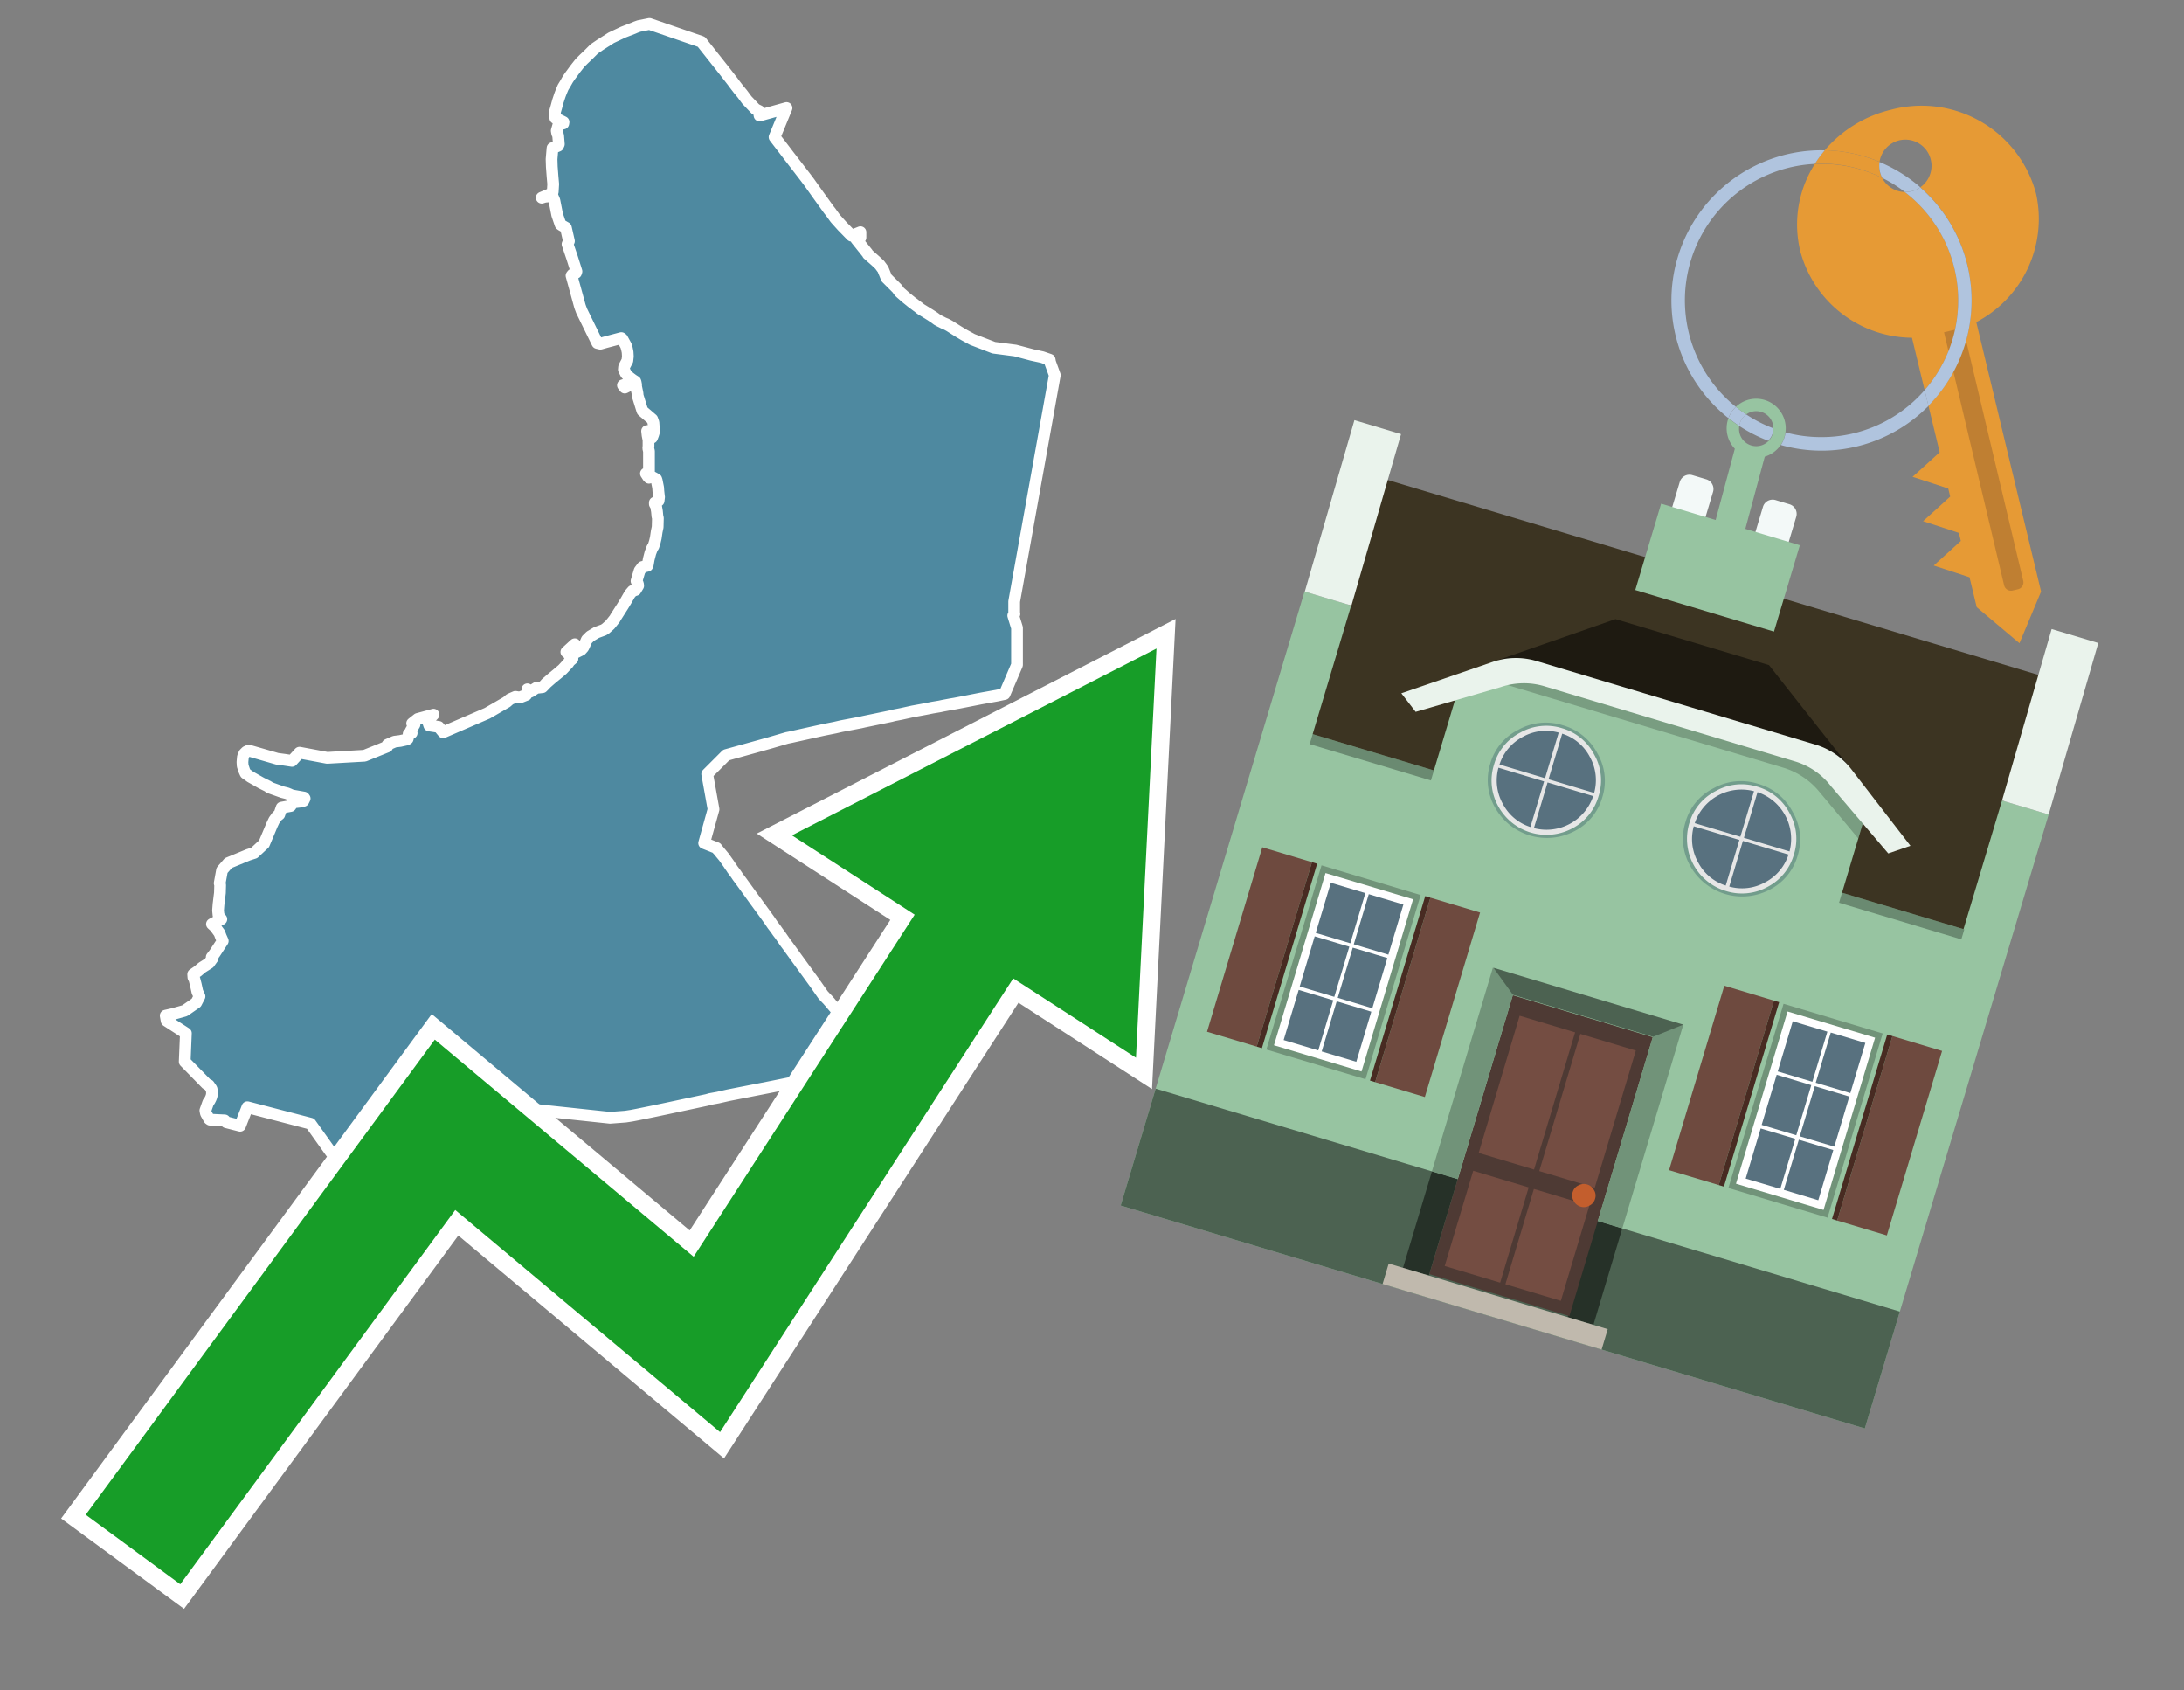
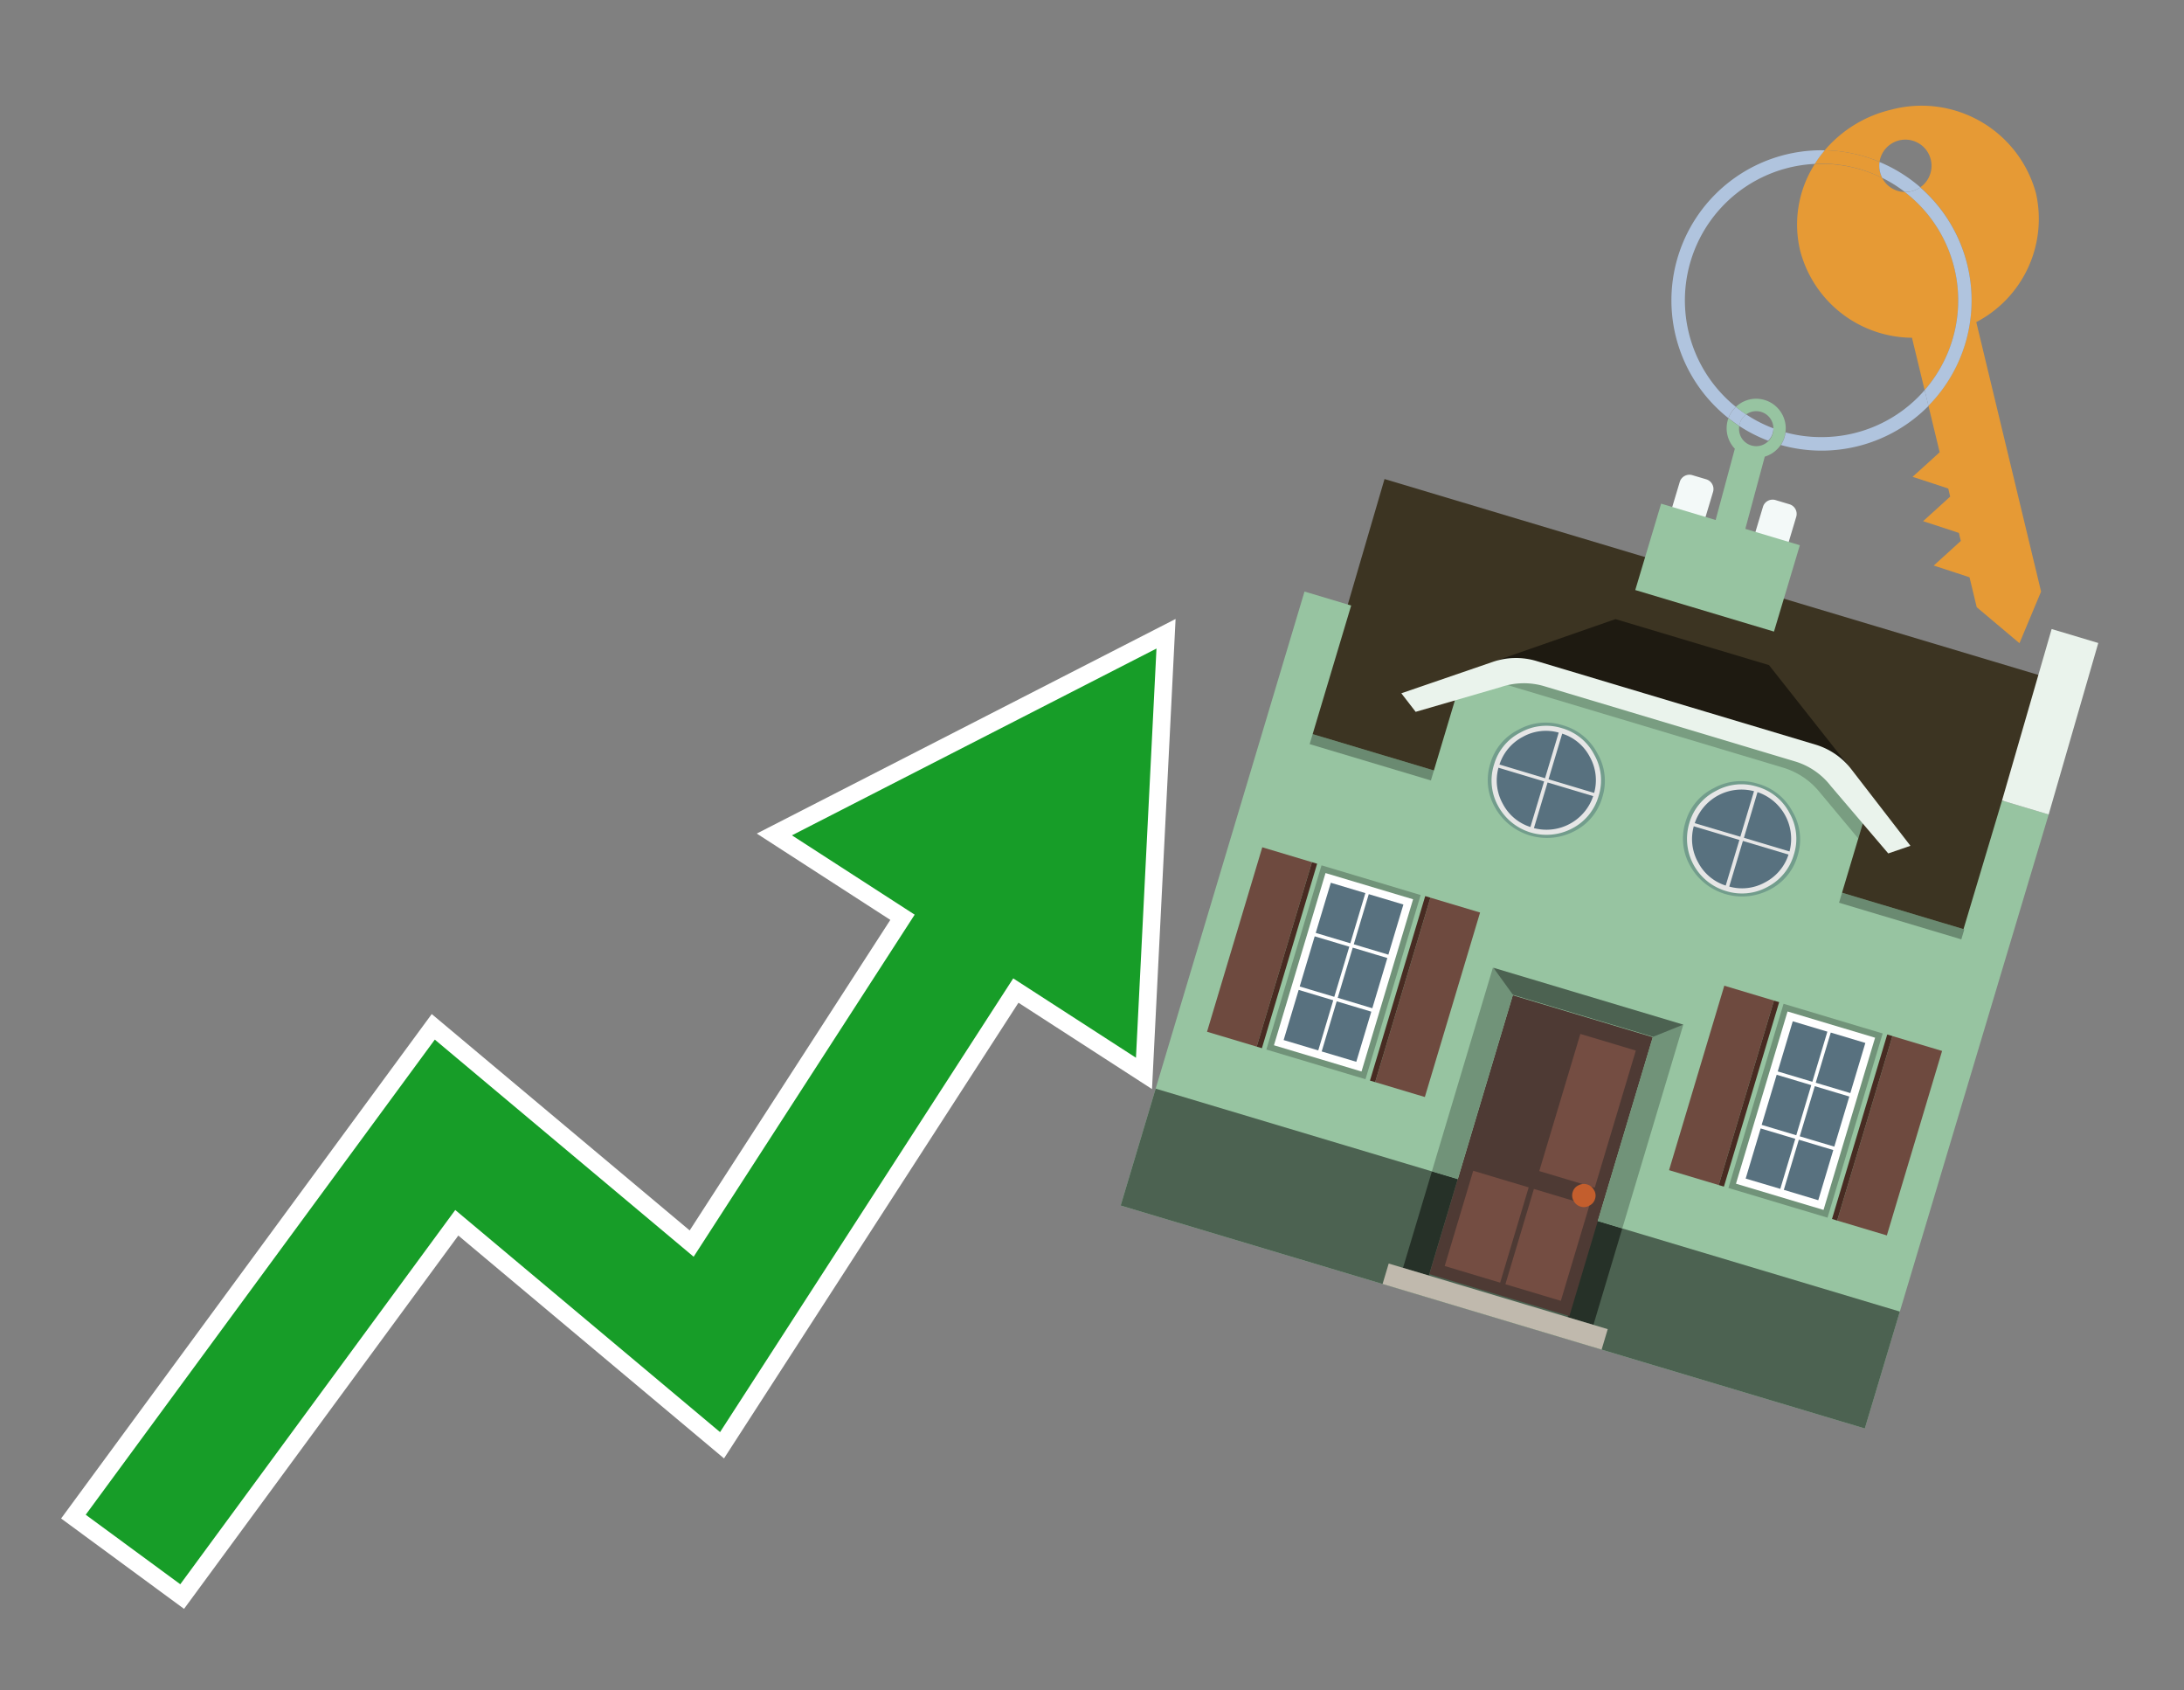
<svg xmlns="http://www.w3.org/2000/svg" id="Text" width="93.05" height="72" viewBox="0 0 93.05 72">
  <rect x="0" y="0" width="93.05" height="72" fill="#808080" stroke="none" />
-   <polygon points="12,34.4 12.38,34.33 12.48,34.18 12.83,34.14 12.93,34.11 12.98,34.01 12.95,33.97 12.44,33.88 12.23,33.79 12.03,33.74 11.47,33.54 11.45,33.51 11.13,33.35 10.67,33.09 10.46,32.94 10.41,32.83 10.34,32.62 10.33,32.46 10.35,32.24 10.41,32.1 10.49,32.02 10.6,31.97 11.81,32.32 12.11,32.36 12.44,32.41 12.76,32.06 13.94,32.28 15.53,32.19 16.5,31.8 16.51,31.72 16.81,31.59 17.05,31.56 17.32,31.5 17.37,31.47 17.41,31.31 17.41,31.26 17.54,31.22 17.52,31.16 17.5,31.13 17.66,30.86 17.56,30.81 17.8,30.62 18.47,30.44 18.22,30.69 18.29,30.9 18.69,30.96 18.88,31.19 20.76,30.38 21.59,29.9 21.68,29.82 21.73,29.78 21.96,29.68 22.14,29.71 22.42,29.6 22.47,29.5 22.47,29.36 22.54,29.41 22.6,29.46 22.85,29.3 23.11,29.27 23.23,29.15 23.25,29.12 23.49,28.91 23.77,28.68 23.97,28.51 24.22,28.24 24.25,28.18 24.39,28.06 24.38,28.01 24.29,27.92 24.24,27.87 24.13,27.77 24.49,27.44 24.49,27.53 24.47,27.64 24.45,27.74 24.44,27.84 24.76,27.68 24.85,27.58 24.89,27.5 25,27.25 25.15,27.1 25.42,26.94 25.72,26.83 25.81,26.77 25.99,26.61 26.19,26.36 26.23,26.29 26.53,25.82 26.67,25.59 26.83,25.31 26.95,25.17 27.08,25.13 27.19,24.95 27.18,24.87 27.12,24.75 27.25,24.31 27.37,24.15 27.58,24.1 27.6,24.05 27.64,23.82 27.71,23.55 27.79,23.34 27.84,23.27 27.9,23.08 27.94,22.91 27.98,22.64 28.02,22.45 28.03,22.06 28.01,21.99 27.99,21.78 27.95,21.55 27.9,21.47 27.9,21.41 28.06,21.33 28.08,21.17 28.07,21.14 28.07,21.1 28.05,20.92 28.04,20.77 27.98,20.47 27.96,20.41 27.52,20.17 27.61,20.31 27.65,20.35 27.65,19.22 27.62,19.09 27.63,19 27.63,18.84 27.63,18.74 27.59,18.54 27.57,18.36 27.69,18.67 27.78,18.64 27.83,18.51 27.86,18.41 27.86,18.29 27.85,18.14 27.84,18 27.79,17.86 27.37,17.5 27.35,17.44 27.17,16.86 27.16,16.75 27.1,16.46 27.1,16.38 27.08,16.28 26.62,16.51 26.54,16.41 27.07,16.25 26.96,16.18 26.92,16.15 26.8,16.06 26.67,15.92 26.58,15.74 26.59,15.63 26.64,15.53 26.73,15.36 26.75,15.18 26.74,15 26.71,14.85 26.67,14.72 26.51,14.43 26.47,14.4 25.79,14.58 25.58,14.64 25.45,14.61 24.78,13.24 24.71,13.05 24.35,11.74 24.39,11.69 24.54,11.62 24.56,11.56 24.38,10.99 24.18,10.4 24.24,10.27 24.11,9.7 23.92,9.59 23.88,9.56 23.74,9.15 23.62,8.54 23.54,8.35 23.21,8.38 23.08,8.42 23.53,8.23 23.55,8.18 23.57,7.84 23.54,7.5 23.51,7.1 23.5,6.78 23.54,6.31 23.78,6.21 23.81,6.14 23.78,5.77 23.74,5.68 23.72,5.57 23.78,5.36 23.79,5.31 24,5.26 24.01,5.2 23.89,5.14 23.66,5.03 23.64,4.78 23.7,4.57 23.77,4.31 23.86,4.04 23.91,3.91 23.99,3.72 24.07,3.59 24.19,3.38 24.27,3.26 24.52,2.92 24.71,2.68 24.87,2.52 25.1,2.3 25.32,2.08 25.57,1.91 25.9,1.7 26.04,1.61 26.55,1.37 26.99,1.2 27.08,1.16 27.22,1.11 27.67,1.02 29.88,1.78 30.87,3.03 31.22,3.48 31.27,3.55 31.47,3.81 31.62,3.99 31.82,4.26 32.19,4.65 32.35,4.73 32.39,4.82 32.35,4.86 32.36,4.92 33.51,4.6 33,5.84 33.4,6.36 33.59,6.61 34.33,7.57 34.48,7.77 34.85,8.29 35.31,8.93 35.39,9.03 35.57,9.28 35.61,9.33 35.88,9.63 36.28,10.04 36.66,9.89 36.66,10.12 36.48,10.19 36.96,10.79 36.98,10.83 37.31,11.12 37.48,11.28 37.62,11.47 37.77,11.84 38.04,12.11 38.22,12.29 38.32,12.43 38.58,12.66 38.84,12.87 39.16,13.11 39.22,13.16 39.61,13.4 39.81,13.53 39.93,13.62 40.04,13.68 40.2,13.76 40.34,13.82 40.45,13.88 40.64,14 40.83,14.12 41.08,14.27 41.43,14.46 42.34,14.81 43.26,14.93 43.98,15.12 44.4,15.21 44.72,15.32 44.74,15.43 44.94,15.98 43.21,25.62 43.21,26.11 43.22,26.15 43.17,26.22 43.33,26.74 43.33,28.32 42.8,29.56 42.47,29.63 41.8,29.75 41.24,29.86 40.88,29.93 40.67,29.97 40.49,30 40.17,30.06 40.03,30.09 39.73,30.14 39.48,30.19 39.27,30.23 38.89,30.3 38.39,30.41 38.08,30.47 37.97,30.5 36.81,30.74 36.68,30.77 35.84,30.93 35.58,30.99 35.38,31.03 35.23,31.06 35.08,31.09 33.95,31.34 33.68,31.4 33.53,31.43 32.81,31.64 32.13,31.83 31.84,31.91 30.94,32.16 30.13,32.97 30.4,34.47 30,35.91 30.53,36.12 30.56,36.17 30.6,36.21 30.64,36.26 30.84,36.5 30.96,36.67 31.06,36.81 31.09,36.86 31.17,36.97 31.2,37.02 31.32,37.18 31.37,37.25 31.43,37.34 31.46,37.38 31.58,37.54 32.1,38.26 32.59,38.93 32.77,39.18 32.92,39.4 33.05,39.57 33.14,39.7 33.24,39.83 33.46,40.15 33.58,40.31 34.13,41.07 34.72,41.88 35.07,42.38 35.23,42.55 35.27,42.59 35.32,42.65 35.35,42.68 35.44,42.79 35.69,43.08 35.74,43.15 35.82,43.23 36.03,43.53 36.07,43.58 36.15,43.7 36.29,43.89 36.78,44.56 36.93,44.8 37.15,45.17 37.15,45.29 37.15,45.38 36.79,45.46 36.44,45.54 36.15,45.61 35.81,45.68 35.25,45.81 34.64,45.93 33.94,46.07 33.71,46.12 32.92,46.28 31.03,46.65 30.59,46.75 30.26,46.81 30.12,46.85 28.43,47.21 27.81,47.34 27.17,47.47 26.91,47.52 26.65,47.56 25.99,47.61 22.79,47.27 21.73,47.03 21.73,47.06 21.32,47.75 21.19,48.12 21.14,48.23 21.13,48.26 21.03,48.54 21.02,48.57 20.94,48.8 20.88,48.94 20.67,49.42 21.33,49.55 20.81,50.83 19.34,50.33 19.33,50.37 19.21,50.75 19.27,50.87 19.1,50.95 19.05,50.98 18.82,50.27 18.76,50.03 18.56,50.06 18.27,48.41 16.93,48.7 16.5,48.77 15.69,48.83 15.45,48.86 15.31,48.91 14.96,49.04 14.93,48.97 14.1,49.08 13.23,47.86 10.54,47.16 10.23,47.95 9.64,47.8 9.57,47.72 8.95,47.69 8.91,47.66 8.78,47.43 8.77,47.4 8.75,47.3 8.86,46.99 8.88,46.94 8.93,46.88 8.98,46.78 9.01,46.7 9.03,46.61 9.03,46.52 9.02,46.41 9.01,46.38 8.99,46.35 8.9,46.22 8.8,46.17 7.87,45.22 7.92,44.01 7.1,43.48 7.06,43.26 7.37,43.19 7.87,43.05 8.2,42.82 8.36,42.71 8.5,42.44 8.46,42.35 8.41,42.25 8.34,41.93 8.28,41.7 8.24,41.63 8.23,41.5 8.42,41.37 8.61,41.21 8.91,41.02 9.06,40.81 9.02,40.77 9.06,40.72 9.15,40.6 9.49,40.08 9.41,39.9 9.35,39.74 9.16,39.48 9.03,39.36 9.43,39.15 9.35,39.05 9.31,38.98 9.29,38.78 9.31,38.52 9.37,38.03 9.38,37.69 9.36,37.62 9.46,37.07 9.73,36.76 10.58,36.41 10.83,36.33 11.25,35.94 11.49,35.37 11.59,35.13 11.68,34.94 11.81,34.76 11.9,34.69 " fill="#4e89a0" stroke="#fff" stroke-linejoin="round" stroke-width="0.5" />
  <polygon points="49.272 27.624 33.741 35.58 38.97 38.959 29.553 53.529 18.525 44.281 3.652 64.518 7.681 67.479 19.396 51.538 30.678 60.999 43.169 41.673 48.398 45.053 49.272 27.624" fill="none" stroke="#fff" stroke-miterlimit="10" stroke-width="1.5" />
  <polygon points="49.272 27.624 33.741 35.58 38.97 38.959 29.553 53.529 18.525 44.281 3.652 64.518 7.681 67.479 19.396 51.538 30.678 60.999 43.169 41.673 48.398 45.053 49.272 27.624" fill="#179d28" />
  <path d="M80.19,7.577a1.16,1.16,0,0,1-.094-.251,1.114,1.114,0,0,1-.018-.429A6.367,6.367,0,0,0,77.743,6.4a5.269,5.269,0,0,0-.423.577c.1,0,.192-.007.288-.007A5.794,5.794,0,0,1,80.19,7.577Z" fill="#e69a35" />
  <path d="M77.608,6.4A6.394,6.394,0,0,0,73.64,17.81a1.26,1.26,0,0,1,.317-.48A5.821,5.821,0,0,1,77.32,6.981a5.269,5.269,0,0,1,.423-.577Z" fill="#b0c4de" />
  <path d="M84.2,13.72a4.962,4.962,0,0,0,2.545-5.48,5.047,5.047,0,0,0-6.179-3.566A5.322,5.322,0,0,0,77.743,6.4a6.367,6.367,0,0,1,2.335.493,1.114,1.114,0,1,1,1.736,1.084,6.392,6.392,0,0,1,.347,9.3l.479,1.985-.438.4-.716.648.92.3.6.2.082.341-.438.4-.716.648.92.3.605.2.082.341-.438.4-.716.649.92.3.605.2.307,1.274,1.821,1.534.921-2.2Z" fill="#e69a35" />
  <path d="M81.154,8.179a1.115,1.115,0,0,1-.964-.6,5.794,5.794,0,0,0-2.582-.6c-.1,0-.192,0-.288.007a4.783,4.783,0,0,0-.625,3.685,4.962,4.962,0,0,0,4.765,3.715L82,16.617a5.82,5.82,0,0,0-.846-8.438Z" fill="#e69a35" />
  <path d="M74.1,18.142a6.386,6.386,0,0,0,1.232.63.73.73,0,0,0,.224-.527h0a5.783,5.783,0,0,1-1.159-.593A.733.733,0,0,0,74.1,18.142Z" fill="#b0c4de" />
  <path d="M74.4,17.652q-.228-.152-.44-.322a1.26,1.26,0,0,0-.317.48c.148.117.3.228.46.332A.733.733,0,0,1,74.4,17.652Z" fill="#b0c4de" />
  <path d="M74.824,16.984a1.257,1.257,0,0,0-.867.346c.141.114.288.222.44.322a.731.731,0,0,1,1.159.593h0a.732.732,0,1,1-1.463,0,.7.7,0,0,1,.007-.1c-.158-.1-.312-.215-.46-.332a1.258,1.258,0,0,0,.273,1.3l-.979,3.635,1.275.341.98-3.639a1.266,1.266,0,0,0,.681-.5,1.249,1.249,0,0,0,.2-.538,1.328,1.328,0,0,0,.012-.168A1.262,1.262,0,0,0,74.824,16.984Z" fill="#97c4a1" />
-   <path d="M85.974,25.1l-.226.053a.3.3,0,0,1-.362-.223l-2.56-10.777.81-.193L86.2,24.736A.3.3,0,0,1,85.974,25.1Z" fill="#bf7f32" />
  <path d="M80.1,7.326a1.16,1.16,0,0,0,.094.251,5.833,5.833,0,0,1,.964.6,1.137,1.137,0,0,0,.287-.031,1.108,1.108,0,0,0,.373-.167A6.371,6.371,0,0,0,80.078,6.9,1.114,1.114,0,0,0,80.1,7.326Z" fill="#b0c4de" />
  <path d="M77.608,18.618a5.836,5.836,0,0,1-1.534-.2,1.24,1.24,0,0,1-.2.537,6.4,6.4,0,0,0,6.291-1.666L82,16.617A5.807,5.807,0,0,1,77.608,18.618Z" fill="#b0c4de" />
  <path d="M81.814,7.981a1.108,1.108,0,0,1-.373.167,1.137,1.137,0,0,1-.287.031A5.82,5.82,0,0,1,82,16.617l.161.667a6.392,6.392,0,0,0-.347-9.3Z" fill="#b0c4de" />
  <polygon points="83.79 39.753 55.78 31.364 58.988 20.404 86.964 28.783 83.79 39.753 83.79 39.753" fill="#3c3422" fill-rule="evenodd" />
  <polygon points="81.705 53.32 87.284 34.692 85.297 34.097 83.656 39.575 55.926 31.269 57.567 25.791 55.579 25.196 47.746 51.348 79.451 60.844 81.705 53.32" fill="#97c4a1" fill-rule="evenodd" />
  <rect x="69.522" y="21.148" width="0.444" height="28.983" transform="translate(15.592 92.226) rotate(-73.326)" opacity="0.3" />
  <polygon points="87.284 34.692 85.297 34.097 87.411 26.793 89.398 27.388 87.284 34.692 87.284 34.692" fill="#eaf3ec" fill-rule="evenodd" />
-   <polygon points="57.578 25.794 55.591 25.199 57.705 17.896 59.692 18.491 57.578 25.794 57.578 25.794" fill="#eaf3ec" fill-rule="evenodd" />
  <polygon points="79.451 60.844 80.943 55.865 49.238 46.369 47.747 51.348 79.451 60.844 79.451 60.844" fill="#4c6251" fill-rule="evenodd" />
  <path d="M71.566,20.528l-.522,1.743,1.418.425.523-1.744a.432.432,0,0,0-.289-.536l-.593-.177A.431.431,0,0,0,71.566,20.528Z" fill="#f3f9f8" fill-rule="evenodd" />
  <path d="M75.111,21.589l-.522,1.743,1.418.425.522-1.743a.43.43,0,0,0-.289-.536l-.593-.178A.43.43,0,0,0,75.111,21.589Z" fill="#f3f9f8" fill-rule="evenodd" />
  <polygon points="75.368 28.329 68.829 26.37 63.807 28.121 78.733 32.591 75.368 28.329" fill="#1e1a11" />
  <polygon points="78.248 32.422 64.442 28.287 62.236 28.998 60.064 36.247 77.453 41.455 79.651 34.116 78.248 32.422" fill="#97c4a1" />
  <path d="M77.74,32.516S65.088,28.725,65,28.7l-.938.43,11.892,3.562a3.175,3.175,0,0,1,1.532,1l1.685,2.02.327-1.09Z" fill-rule="evenodd" opacity="0.2" />
  <path d="M77.35,31.716,65.458,28.154a3.041,3.041,0,0,0-1.854.037l-3.9,1.339.611.79,3.626-1.054a3.045,3.045,0,0,1,1.855-.037l10.673,3.2A3.028,3.028,0,0,1,78,33.477l2.45,2.874.945-.325-2.518-3.26A3.036,3.036,0,0,0,77.35,31.716Z" fill="#eaf3ec" />
  <polygon points="76.683 23.223 70.773 21.453 69.671 25.132 75.581 26.902 76.683 23.223 76.683 23.223" fill="#97c4a1" fill-rule="evenodd" />
  <g id="Symbol_9_0_Layer2_0_MEMBER_8_MEMBER_21_MEMBER_0_FILL" data-name="Symbol 9 0 Layer2 0 MEMBER 8 MEMBER 21 MEMBER 0 FILL">
    <path d="M66.584,30.892a2.39,2.39,0,0,0-1.891.189,2.317,2.317,0,0,0-1.2,1.448A2.345,2.345,0,0,0,63.7,34.4a2.528,2.528,0,0,0,3.367,1.008,2.339,2.339,0,0,0,1.2-1.447,2.313,2.313,0,0,0-.208-1.87A2.394,2.394,0,0,0,66.584,30.892Z" fill="#729d8c" />
  </g>
  <g id="Symbol_9_0_Layer2_0_MEMBER_8_MEMBER_21_MEMBER_1_FILL" data-name="Symbol 9 0 Layer2 0 MEMBER 8 MEMBER 21 MEMBER 1 FILL">
    <path d="M66.547,31.016a2.241,2.241,0,0,0-1.769.185,2.213,2.213,0,0,0-1.127,1.376,2.239,2.239,0,0,0,.185,1.768,2.341,2.341,0,0,0,3.145.942,2.234,2.234,0,0,0,1.126-1.376,2.207,2.207,0,0,0-.185-1.768A2.237,2.237,0,0,0,66.547,31.016Z" fill="#e6e6e6" />
  </g>
  <g id="Symbol_9_0_Layer2_0_MEMBER_8_MEMBER_21_MEMBER_2_MEMBER_0_FILL" data-name="Symbol 9 0 Layer2 0 MEMBER 8 MEMBER 21 MEMBER 2 MEMBER 0 FILL">
    <path d="M65.787,33.284,63.843,32.7a2.036,2.036,0,0,0,.186,1.539,2.015,2.015,0,0,0,1.175.986Z" fill="#58717f" />
  </g>
  <g id="Symbol_9_0_Layer2_0_MEMBER_8_MEMBER_21_MEMBER_2_MEMBER_1_FILL" data-name="Symbol 9 0 Layer2 0 MEMBER 8 MEMBER 21 MEMBER 2 MEMBER 1 FILL">
    <path d="M65.827,33.148l.582-1.944a2.01,2.01,0,0,0-1.523.178,2.037,2.037,0,0,0-1,1.183Z" fill="#58717f" />
  </g>
  <g id="Symbol_9_0_Layer2_0_MEMBER_8_MEMBER_21_MEMBER_2_MEMBER_2_FILL" data-name="Symbol 9 0 Layer2 0 MEMBER 8 MEMBER 21 MEMBER 2 MEMBER 2 FILL">
    <path d="M67.878,33.91l-1.943-.582-.582,1.944a2.1,2.1,0,0,0,2.525-1.362Z" fill="#58717f" />
  </g>
  <g id="Symbol_9_0_Layer2_0_MEMBER_8_MEMBER_21_MEMBER_2_MEMBER_3_FILL" data-name="Symbol 9 0 Layer2 0 MEMBER 8 MEMBER 21 MEMBER 2 MEMBER 3 FILL">
    <path d="M66.558,31.249l-.582,1.943,1.943.582a2.031,2.031,0,0,0-.186-1.539A2.009,2.009,0,0,0,66.558,31.249Z" fill="#58717f" />
  </g>
  <g id="Symbol_9_0_Layer2_0_MEMBER_8_MEMBER_21_MEMBER_0_FILL-2" data-name="Symbol 9 0 Layer2 0 MEMBER 8 MEMBER 21 MEMBER 0 FILL">
    <path d="M74.9,33.384a2.4,2.4,0,0,0-1.891.189,2.316,2.316,0,0,0-1.2,1.448,2.341,2.341,0,0,0,.209,1.87A2.527,2.527,0,0,0,75.387,37.9a2.345,2.345,0,0,0,1.2-1.447,2.314,2.314,0,0,0-.209-1.87A2.389,2.389,0,0,0,74.9,33.384Z" fill="#729d8c" />
  </g>
  <g id="Symbol_9_0_Layer2_0_MEMBER_8_MEMBER_21_MEMBER_1_FILL-2" data-name="Symbol 9 0 Layer2 0 MEMBER 8 MEMBER 21 MEMBER 1 FILL">
    <path d="M74.867,33.508a2.239,2.239,0,0,0-1.768.185,2.21,2.21,0,0,0-1.127,1.376,2.316,2.316,0,0,0,1.564,2.883,2.261,2.261,0,0,0,1.765-.173A2.237,2.237,0,0,0,76.428,36.4a2.209,2.209,0,0,0-.185-1.769A2.239,2.239,0,0,0,74.867,33.508Z" fill="#e6e6e6" />
  </g>
  <g id="Symbol_9_0_Layer2_0_MEMBER_8_MEMBER_21_MEMBER_2_MEMBER_0_FILL-2" data-name="Symbol 9 0 Layer2 0 MEMBER 8 MEMBER 21 MEMBER 2 MEMBER 0 FILL">
    <path d="M74.107,35.776l-1.943-.582a2.031,2.031,0,0,0,.186,1.539,2.009,2.009,0,0,0,1.175.986Z" fill="#58717f" />
  </g>
  <g id="Symbol_9_0_Layer2_0_MEMBER_8_MEMBER_21_MEMBER_2_MEMBER_1_FILL-2" data-name="Symbol 9 0 Layer2 0 MEMBER 8 MEMBER 21 MEMBER 2 MEMBER 1 FILL">
    <path d="M74.148,35.64,74.73,33.7a2.1,2.1,0,0,0-2.525,1.362Z" fill="#58717f" />
  </g>
  <g id="Symbol_9_0_Layer2_0_MEMBER_8_MEMBER_21_MEMBER_2_MEMBER_2_FILL-2" data-name="Symbol 9 0 Layer2 0 MEMBER 8 MEMBER 21 MEMBER 2 MEMBER 2 FILL">
    <path d="M76.2,36.4l-1.943-.582-.582,1.944a2.015,2.015,0,0,0,1.523-.178A2.036,2.036,0,0,0,76.2,36.4Z" fill="#58717f" />
  </g>
  <g id="Symbol_9_0_Layer2_0_MEMBER_8_MEMBER_21_MEMBER_2_MEMBER_3_FILL-2" data-name="Symbol 9 0 Layer2 0 MEMBER 8 MEMBER 21 MEMBER 2 MEMBER 3 FILL">
    <path d="M74.879,33.741,74.3,35.684l1.943.582a2.1,2.1,0,0,0-1.361-2.525Z" fill="#58717f" />
  </g>
  <polygon points="51.426 43.946 53.542 44.58 55.896 36.723 53.78 36.089 51.426 43.946 51.426 43.946" fill="#6e4a3f" fill-rule="evenodd" />
  <polygon points="53.542 44.58 53.764 44.647 56.117 36.789 55.896 36.723 53.542 44.58 53.542 44.58" fill="#482b22" fill-rule="evenodd" />
  <polygon points="60.706 46.726 58.59 46.092 60.943 38.235 63.059 38.868 60.706 46.726 60.706 46.726" fill="#6e4a3f" fill-rule="evenodd" />
  <polygon points="58.59 46.092 58.368 46.026 60.722 38.168 60.943 38.235 58.59 46.092 58.59 46.092" fill="#482b22" fill-rule="evenodd" />
  <rect x="53.146" y="39.209" width="8.19" height="4.408" transform="translate(1.145 84.365) rotate(-73.326)" fill="#719379" />
  <polygon points="60.205 38.304 56.474 37.187 54.277 44.522 58.008 45.639 60.205 38.304 60.205 38.304" fill="#fff" fill-rule="evenodd" />
  <path d="M59.792,38.527l-.64,2.136-1.474-.442.639-2.135,1.475.441Zm-1.621-.485-.64,2.136-1.474-.442L56.7,37.6l1.474.442Zm-2.158,1.84,1.475.441-.64,2.136-1.474-.441.639-2.136Zm-.683,2.282,1.474.441-.639,2.136L54.69,44.3l.64-2.135Zm.981,2.621.639-2.136,1.475.442-.64,2.135-1.474-.441Zm2.158-1.84L56.994,42.5l.64-2.136,1.474.442-.639,2.136Z" fill="#58717f" fill-rule="evenodd" />
  <polygon points="80.39 52.621 78.274 51.988 80.628 44.13 82.743 44.764 80.39 52.621 80.39 52.621" fill="#6e4a3f" fill-rule="evenodd" />
  <polygon points="78.274 51.988 78.053 51.921 80.406 44.064 80.628 44.13 78.274 51.988 78.274 51.988" fill="#482b22" fill-rule="evenodd" />
  <polygon points="71.111 49.842 73.227 50.476 75.58 42.619 73.464 41.985 71.111 49.842 71.111 49.842" fill="#6e4a3f" fill-rule="evenodd" />
  <polygon points="73.227 50.476 73.448 50.542 75.802 42.685 75.58 42.619 73.227 50.476 73.227 50.476" fill="#482b22" fill-rule="evenodd" />
  <rect x="72.83" y="45.105" width="8.19" height="4.408" transform="translate(9.534 107.426) rotate(-73.326)" fill="#719379" />
  <polygon points="76.159 43.083 79.889 44.2 77.692 51.535 73.962 50.418 76.159 43.083 76.159 43.083" fill="#fff" fill-rule="evenodd" />
  <path d="M76.381,43.5l1.475.442-.64,2.135-1.475-.441.64-2.136ZM78,43.981l1.474.442-.64,2.136-1.474-.442L78,43.981Zm.791,2.724-.64,2.135L76.679,48.4l.64-2.136,1.474.442Zm-.684,2.282-.639,2.135L76,50.68l.64-2.135,1.474.442Zm-2.26,1.65L74.375,50.2l.639-2.135,1.475.441-.64,2.136Zm-.791-2.724.64-2.135,1.474.441-.639,2.136-1.475-.442Z" fill="#58717f" fill-rule="evenodd" />
  <polygon points="67.888 56.431 69.118 52.323 68.019 51.994 66.789 56.102 67.888 56.431 67.888 56.431" fill="#263128" fill-rule="evenodd" />
  <polygon points="60.877 54.331 62.108 50.223 61.007 49.894 59.776 54.002 60.877 54.331 60.877 54.331" fill="#263128" fill-rule="evenodd" />
  <g id="Symbol_9_0_Layer2_0_MEMBER_8_MEMBER_12_MEMBER_0_FILL" data-name="Symbol 9 0 Layer2 0 MEMBER 8 MEMBER 12 MEMBER 0 FILL">
    <path d="M70.418,44.178l-5.965-1.786L60.9,54.27l5.964,1.786Z" fill="#4e3a34" />
  </g>
  <g id="Symbol_9_0_Layer2_0_MEMBER_8_MEMBER_12_MEMBER_1_MEMBER_0_FILL" data-name="Symbol 9 0 Layer2 0 MEMBER 8 MEMBER 12 MEMBER 1 MEMBER 0 FILL">
-     <path d="M65.358,49.815l1.75-5.843-2.363-.708L63,49.107Z" fill="#744d42" />
-   </g>
+     </g>
  <g id="Symbol_9_0_Layer2_0_MEMBER_8_MEMBER_12_MEMBER_1_MEMBER_1_FILL" data-name="Symbol 9 0 Layer2 0 MEMBER 8 MEMBER 12 MEMBER 1 MEMBER 1 FILL">
    <path d="M67.331,44.039l-1.75,5.842,2.364.708,1.75-5.842Z" fill="#744d42" />
  </g>
  <g id="Symbol_9_0_Layer2_0_MEMBER_8_MEMBER_12_MEMBER_2_MEMBER_0_FILL" data-name="Symbol 9 0 Layer2 0 MEMBER 8 MEMBER 12 MEMBER 2 MEMBER 0 FILL">
    <path d="M63.915,54.633l1.215-4.058-2.363-.707-1.215,4.057Z" fill="#744d42" />
  </g>
  <g id="Symbol_9_0_Layer2_0_MEMBER_8_MEMBER_12_MEMBER_2_MEMBER_1_FILL" data-name="Symbol 9 0 Layer2 0 MEMBER 8 MEMBER 12 MEMBER 2 MEMBER 1 FILL">
    <path d="M66.5,55.407l1.215-4.057-2.363-.708L64.138,54.7Z" fill="#744d42" />
  </g>
  <g id="Symbol_9_0_Layer2_0_MEMBER_8_MEMBER_13_FILL" data-name="Symbol 9 0 Layer2 0 MEMBER 8 MEMBER 13 FILL">
    <path d="M67.959,51.058a.439.439,0,0,0-.045-.367.487.487,0,0,0-.669-.2.445.445,0,0,0-.239.282.457.457,0,0,0,.041.378.481.481,0,0,0,.293.242.459.459,0,0,0,.377-.042A.453.453,0,0,0,67.959,51.058Z" fill="#c35e2d" />
  </g>
  <g id="Symbol_9_0_Layer2_0_MEMBER_8_MEMBER_14_FILL" data-name="Symbol 9 0 Layer2 0 MEMBER 8 MEMBER 14 FILL">
    <path d="M64.557,42.047l-.951-.833-2.6,8.68,1.1.329Z" fill="#719379" />
  </g>
  <g id="Symbol_9_0_Layer2_0_MEMBER_8_MEMBER_15_FILL" data-name="Symbol 9 0 Layer2 0 MEMBER 8 MEMBER 15 FILL">
    <path d="M71.718,43.643l-1.2.19L68.072,52.01l1.046.313Z" fill="#719379" />
  </g>
  <g id="Symbol_9_0_Layer2_0_MEMBER_8_MEMBER_16_FILL" data-name="Symbol 9 0 Layer2 0 MEMBER 8 MEMBER 16 FILL">
    <path d="M63.627,41.22l.836,1.156,5.961,1.786,1.294-.519Z" fill="#4c6251" />
  </g>
  <polygon points="58.905 54.69 59.166 53.819 68.498 56.614 68.237 57.485 58.905 54.69 58.905 54.69" fill="#c0b9ad" fill-rule="evenodd" />
</svg>